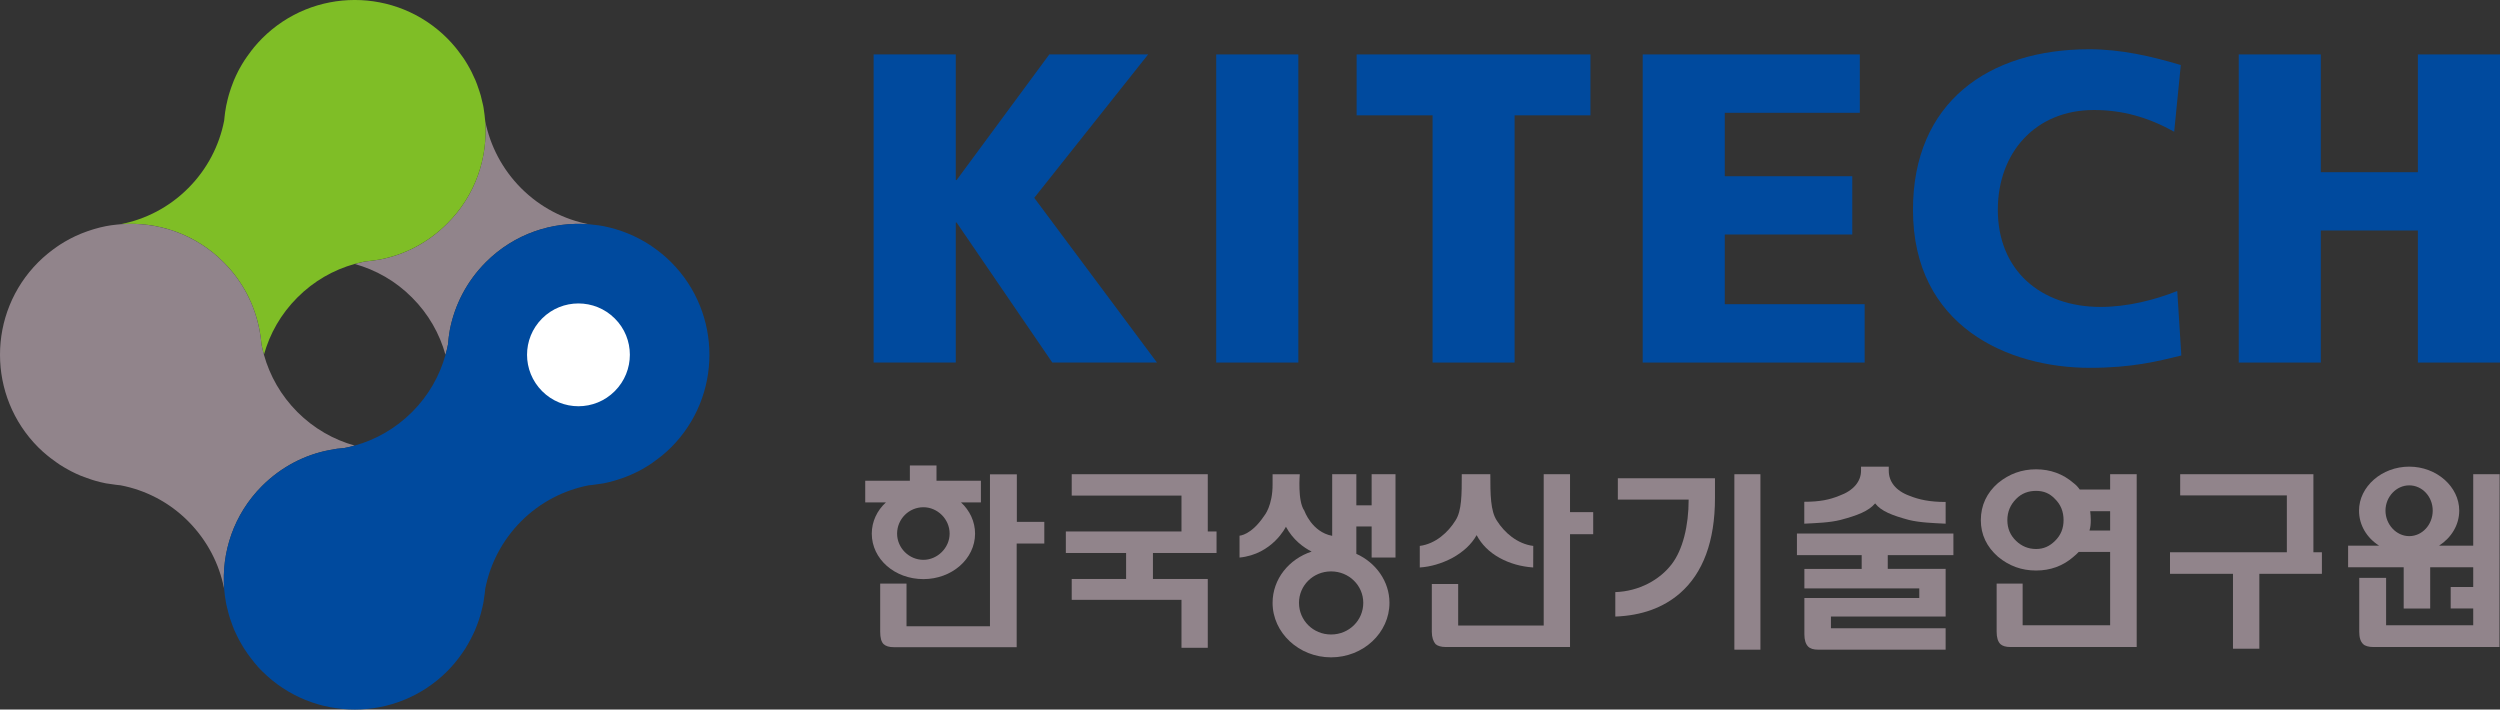
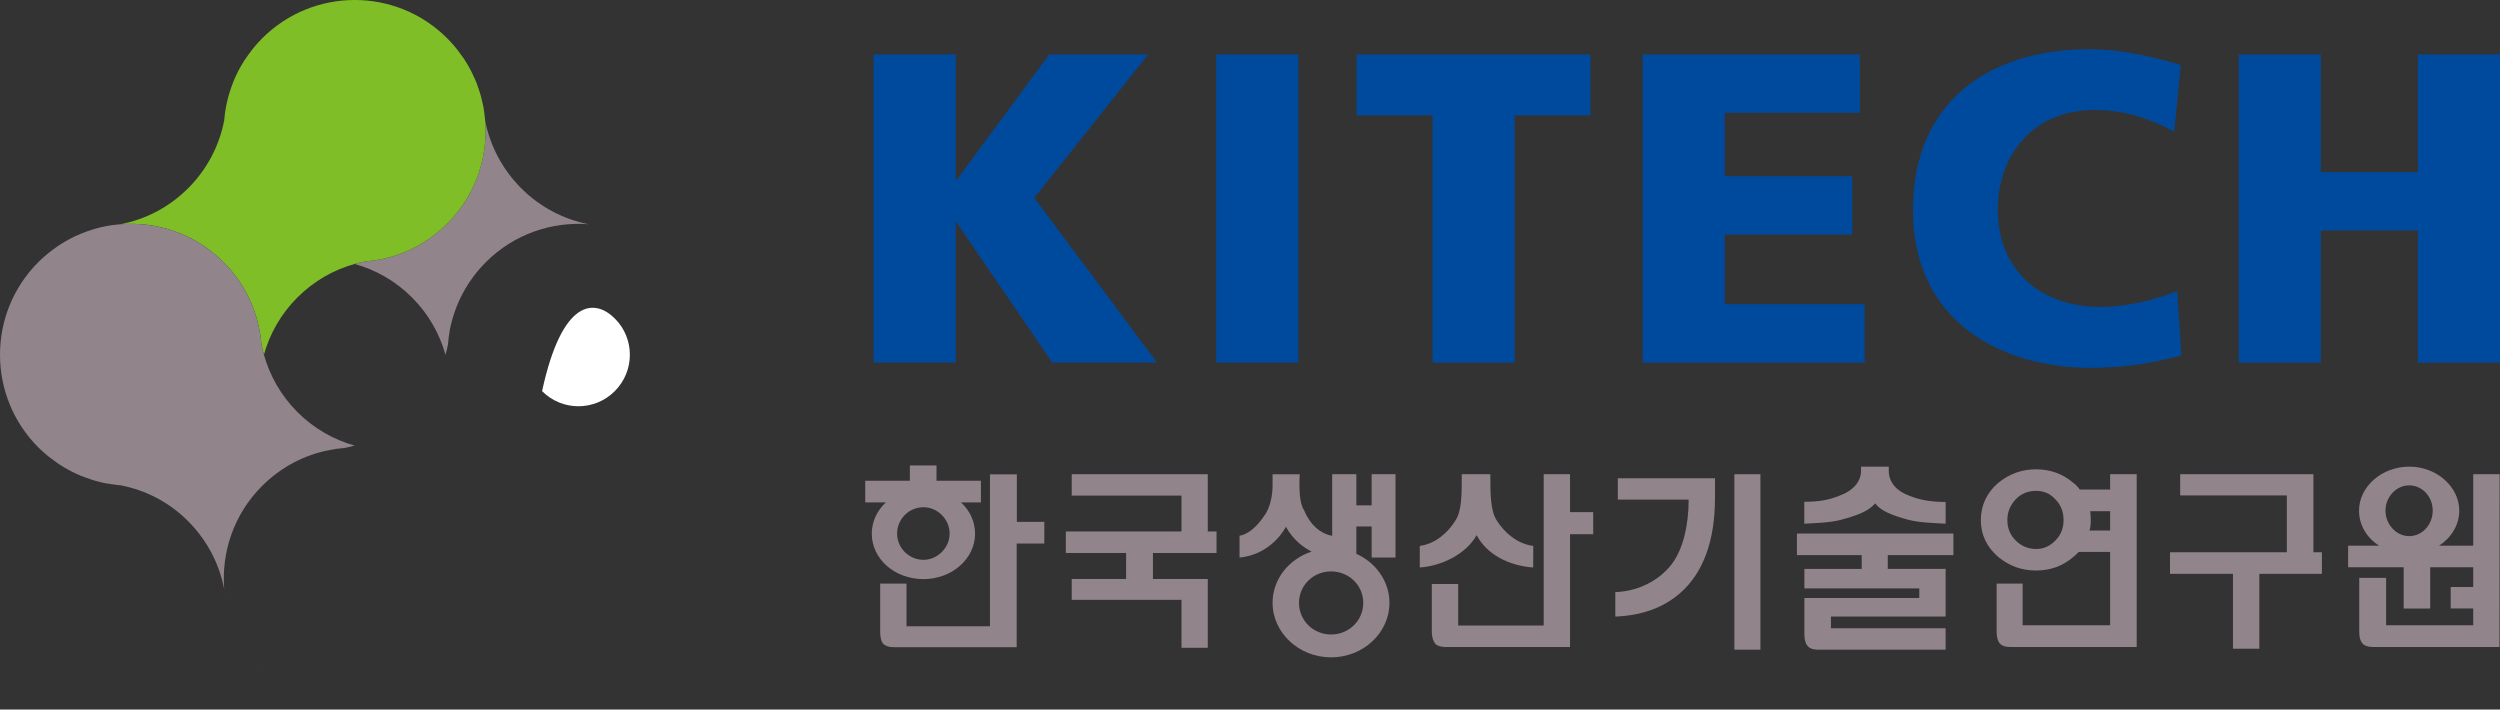
<svg xmlns="http://www.w3.org/2000/svg" version="1.1" id="Layer_1" x="0px" y="0px" width="214.357px" height="60.835px" viewBox="0 0 214.357 60.835" enable-background="new 0 0 214.357 60.835" xml:space="preserve">
  <rect x="0" y="0" width="214.357" height="60.835" fill="#333333" stroke="none" />
  <path fill="#91848B" d="M38.355,19.157c-1.646,1.657-3.67,2.692-5.792,3.097c-0.425,0.073-0.853,0.129-1.269,0.168  c-0.296,0.059-0.589,0.132-0.882,0.211c1.802,0.501,3.499,1.453,4.915,2.876c1.417,1.414,2.365,3.107,2.87,4.913  c0.082-0.294,0.157-0.59,0.214-0.89c0.036-0.418,0.082-0.844,0.161-1.265c0.416-2.119,1.446-4.147,3.087-5.789  c2.425-2.428,5.687-3.505,8.859-3.248c-0.013,0-0.025-0.004-0.04-0.004c-2.122-0.412-4.144-1.442-5.788-3.084  c-1.634-1.637-2.666-3.66-3.088-5.762C41.842,13.53,40.764,16.759,38.355,19.157" />
  <path fill="#7FBE26" d="M10.249,41.601c-0.1-0.01-0.198-0.023-0.296-0.033C10.051,41.577,10.149,41.591,10.249,41.601" />
  <path fill="#7FBE26" d="M41.604,10.38c-0.014-0.171-0.033-0.339-0.054-0.508c0.021,0.159,0.037,0.317,0.046,0.478  C41.597,10.36,41.602,10.37,41.604,10.38" />
  <path fill="#7FBE26" d="M41.604,10.38c-0.003-0.01-0.008-0.02-0.008-0.03c-0.009-0.161-0.025-0.319-0.046-0.478  c-0.022-0.204-0.052-0.408-0.085-0.612c-0.013-0.059-0.02-0.119-0.032-0.178C41.42,9.009,41.4,8.937,41.383,8.864  c-0.049-0.228-0.102-0.454-0.163-0.678c-0.037-0.132-0.08-0.264-0.123-0.392c-0.06-0.185-0.121-0.369-0.19-0.551  c-0.047-0.125-0.096-0.25-0.146-0.372c-0.102-0.237-0.211-0.468-0.325-0.698c-0.051-0.096-0.097-0.191-0.149-0.284  c-0.131-0.243-0.273-0.483-0.422-0.718c-0.065-0.099-0.131-0.194-0.197-0.29c-0.132-0.191-0.27-0.379-0.415-0.563  c-0.069-0.089-0.139-0.175-0.208-0.262c-0.217-0.26-0.444-0.517-0.688-0.76c-4.382-4.396-11.499-4.396-15.887,0  c-0.237,0.237-0.459,0.487-0.673,0.741c-0.086,0.102-0.169,0.211-0.251,0.316c-0.125,0.161-0.247,0.326-0.361,0.494  c-0.079,0.112-0.158,0.225-0.231,0.336c-0.151,0.241-0.3,0.485-0.435,0.735c-0.033,0.063-0.066,0.125-0.1,0.191  c-0.131,0.26-0.257,0.526-0.369,0.794c-0.035,0.092-0.071,0.185-0.104,0.273c-0.089,0.228-0.168,0.458-0.241,0.688  c-0.029,0.092-0.059,0.185-0.085,0.277c-0.073,0.25-0.132,0.501-0.185,0.754c-0.014,0.063-0.029,0.122-0.043,0.185  c-0.007,0.043-0.014,0.082-0.02,0.125c-0.053,0.27-0.089,0.544-0.119,0.817c-0.01,0.083-0.02,0.165-0.025,0.251  c0,0.026-0.003,0.049-0.008,0.075c-0.414,2.116-1.442,4.148-3.087,5.792c-1.637,1.641-3.663,2.672-5.788,3.084  c-0.014,0-0.023,0.003-0.033,0.003c3.17-0.256,6.428,0.821,8.85,3.249c1.647,1.641,2.675,3.67,3.084,5.802  c0.082,0.408,0.145,0.833,0.174,1.252c0.061,0.296,0.129,0.589,0.211,0.883c0.501-1.802,1.456-3.493,2.87-4.906  c1.413-1.417,3.11-2.372,4.912-2.876c0.293-0.079,0.587-0.152,0.883-0.211c0.415-0.04,0.845-0.095,1.27-0.168  c2.121-0.405,4.144-1.44,5.792-3.097C40.765,16.758,41.841,13.53,41.604,10.38" />
  <path fill="#91848B" d="M20.924,55.599c-0.079-0.121-0.148-0.246-0.221-0.371C20.775,55.353,20.845,55.478,20.924,55.599" />
  <path fill="#91848B" d="M22.469,57.543c-0.23-0.231-0.441-0.474-0.648-0.718C22.024,57.072,22.238,57.312,22.469,57.543" />
  <path fill="#91848B" d="M19.609,52.653c-0.056-0.194-0.103-0.389-0.146-0.586C19.507,52.265,19.554,52.459,19.609,52.653" />
  <path fill="#91848B" d="M19.362,51.569c-0.043-0.239-0.079-0.48-0.105-0.725C19.28,51.086,19.316,51.33,19.362,51.569" />
  <path fill="#91848B" d="M19.915,53.576c-0.068-0.175-0.129-0.352-0.188-0.534C19.786,53.225,19.847,53.401,19.915,53.576" />
  <path fill="#91848B" d="M20.308,54.485c-0.079-0.168-0.161-0.332-0.234-0.501C20.146,54.153,20.226,54.317,20.308,54.485" />
  <path fill="#91848B" d="M21.5,56.419c-0.092-0.117-0.178-0.236-0.264-0.358C21.322,56.183,21.408,56.302,21.5,56.419" />
  <path fill="#91848B" d="M9.952,19.266c0.119-0.013,0.237-0.026,0.359-0.036C10.189,19.24,10.071,19.253,9.952,19.266" />
  <path fill="#91848B" d="M25.5,35.33c-1.413-1.417-2.369-3.113-2.87-4.916c-0.082-0.293-0.15-0.586-0.211-0.883  c-0.029-0.418-0.092-0.843-0.174-1.252c-0.409-2.131-1.438-4.161-3.084-5.802c-2.422-2.428-5.68-3.505-8.85-3.248  c-0.121,0.01-0.24,0.023-0.359,0.036c-0.29,0.03-0.58,0.069-0.869,0.126c-0.327,0.062-0.646,0.145-0.966,0.237  C8.038,19.651,7.959,19.675,7.88,19.7c-0.244,0.076-0.488,0.161-0.73,0.257c-0.079,0.03-0.159,0.06-0.238,0.092  c-0.613,0.254-1.205,0.566-1.775,0.933c-0.076,0.052-0.154,0.105-0.233,0.158c-0.208,0.145-0.416,0.296-0.616,0.455  c-0.076,0.062-0.155,0.121-0.231,0.184C3.791,22,3.531,22.228,3.284,22.478c-4.379,4.379-4.379,11.496,0,15.881  c0.24,0.24,0.494,0.464,0.754,0.679c0.093,0.079,0.192,0.154,0.287,0.23c0.171,0.135,0.349,0.264,0.531,0.389  c0.102,0.072,0.207,0.146,0.312,0.214c0.231,0.146,0.465,0.283,0.702,0.412c0.089,0.049,0.178,0.096,0.267,0.143  c0.244,0.125,0.491,0.24,0.741,0.345c0.106,0.043,0.215,0.083,0.323,0.126c0.211,0.079,0.425,0.155,0.639,0.224  c0.1,0.029,0.198,0.063,0.297,0.093c0.313,0.089,0.626,0.168,0.946,0.23c0.293,0.049,0.579,0.089,0.869,0.125  c0.099,0.01,0.198,0.023,0.297,0.033c0.029,0.003,0.063,0.006,0.095,0.01c2.125,0.408,4.152,1.436,5.789,3.077  c1.645,1.657,2.675,3.677,3.087,5.802c0.004,0.021,0.008,0.036,0.008,0.057c-0.265-3.177,0.81-6.448,3.241-8.879  c1.65-1.648,3.67-2.677,5.785-3.082c0.425-0.089,0.854-0.145,1.275-0.174c0.297-0.056,0.59-0.129,0.883-0.208  C28.61,37.702,26.913,36.743,25.5,35.33" />
  <path fill="#004A9E" d="M21.819,56.825c-0.111-0.133-0.217-0.268-0.318-0.405C21.605,56.558,21.708,56.692,21.819,56.825" />
  <path fill="#004A9E" d="M21.236,56.061c-0.108-0.151-0.214-0.304-0.313-0.461C21.022,55.757,21.128,55.909,21.236,56.061" />
  <path fill="#004A9E" d="M50.52,19.229c0.112,0.01,0.224,0.023,0.336,0.036C50.743,19.252,50.632,19.239,50.52,19.229" />
  <path fill="#004A9E" d="M20.073,53.984c-0.056-0.135-0.108-0.27-0.157-0.407C19.965,53.715,20.018,53.85,20.073,53.984" />
  <path fill="#004A9E" d="M19.728,53.042c-0.04-0.127-0.082-0.26-0.119-0.389C19.646,52.782,19.688,52.915,19.728,53.042" />
  <path fill="#004A9E" d="M19.257,50.845c-0.01-0.099-0.023-0.201-0.03-0.3C19.233,50.644,19.247,50.746,19.257,50.845" />
  <path fill="#004A9E" d="M20.703,55.227c-0.146-0.243-0.273-0.491-0.396-0.741C20.426,54.735,20.561,54.983,20.703,55.227" />
  <path fill="#004A9E" d="M19.362,51.569c0.029,0.169,0.065,0.334,0.102,0.498c-0.022-0.105-0.053-0.211-0.072-0.316  C19.379,51.692,19.372,51.632,19.362,51.569" />
-   <path fill="#004A9E" d="M57.541,22.478c-0.25-0.254-0.515-0.487-0.784-0.712c-0.063-0.049-0.122-0.099-0.186-0.147  c-0.229-0.181-0.464-0.353-0.701-0.514c-0.05-0.033-0.099-0.066-0.145-0.098c-0.597-0.389-1.219-0.716-1.862-0.979  c-0.032-0.013-0.068-0.027-0.104-0.04c-0.294-0.118-0.593-0.224-0.894-0.313c-0.036-0.013-0.072-0.023-0.111-0.036  c-0.33-0.095-0.666-0.181-1.002-0.247c-0.296-0.059-0.597-0.096-0.896-0.125c-0.112-0.013-0.224-0.026-0.336-0.037  c-3.173-0.256-6.434,0.821-8.858,3.249c-1.642,1.642-2.673,3.67-3.088,5.789c-0.08,0.421-0.126,0.846-0.162,1.266  c-0.056,0.3-0.132,0.596-0.214,0.89c-0.501,1.802-1.456,3.495-2.87,4.909c-1.416,1.413-3.115,2.372-4.914,2.873  c-0.295,0.078-0.588,0.15-0.884,0.207c-0.422,0.029-0.85,0.086-1.274,0.175c-2.115,0.405-4.135,1.433-5.786,3.08  c-2.431,2.432-3.505,5.703-3.242,8.879c0.007,0.099,0.021,0.201,0.03,0.3c0.025,0.244,0.063,0.485,0.104,0.725  c0.011,0.063,0.018,0.123,0.03,0.182c0.02,0.105,0.05,0.211,0.072,0.316c0.043,0.197,0.09,0.392,0.146,0.586  c0.036,0.129,0.078,0.261,0.118,0.39c0.059,0.181,0.119,0.358,0.188,0.533c0.049,0.139,0.102,0.273,0.157,0.409  c0.072,0.168,0.155,0.332,0.234,0.5c0.122,0.25,0.25,0.498,0.395,0.741c0.073,0.125,0.143,0.251,0.222,0.372  c0.099,0.159,0.204,0.311,0.313,0.462c0.086,0.122,0.171,0.24,0.265,0.359c0.102,0.138,0.207,0.272,0.318,0.405  c0.208,0.244,0.419,0.486,0.649,0.718c4.389,4.389,11.505,4.389,15.887,0c0.237-0.237,0.455-0.484,0.666-0.738  c0.095-0.112,0.185-0.229,0.276-0.346c0.108-0.142,0.215-0.283,0.316-0.431c0.096-0.136,0.191-0.274,0.28-0.416  c0.085-0.131,0.161-0.267,0.24-0.405c0.151-0.263,0.297-0.537,0.425-0.81c0.059-0.13,0.122-0.255,0.178-0.383  c0.069-0.165,0.133-0.333,0.195-0.498c0.052-0.135,0.098-0.272,0.144-0.408c0.054-0.161,0.106-0.326,0.149-0.487  c0.049-0.179,0.092-0.356,0.132-0.534c0.023-0.112,0.056-0.22,0.075-0.336c0.017-0.069,0.023-0.135,0.037-0.204  c0.036-0.217,0.068-0.432,0.092-0.649c0.013-0.114,0.029-0.23,0.039-0.346c0-0.02,0.004-0.043,0.004-0.063  c0.412-2.121,1.446-4.154,3.087-5.803c1.645-1.64,3.673-2.664,5.789-3.076c0.033-0.004,0.065-0.006,0.099-0.011  c0.092-0.009,0.185-0.019,0.273-0.028c0.3-0.037,0.604-0.079,0.899-0.129c0.322-0.063,0.646-0.146,0.962-0.237  c0.076-0.023,0.148-0.046,0.224-0.069c0.244-0.076,0.488-0.162,0.726-0.254c0.089-0.036,0.175-0.066,0.26-0.102  c0.287-0.122,0.574-0.25,0.854-0.396c0.026-0.016,0.053-0.029,0.079-0.042c0.277-0.147,0.547-0.31,0.817-0.481  c0.092-0.06,0.185-0.125,0.276-0.188c0.191-0.135,0.382-0.273,0.57-0.422c0.089-0.066,0.174-0.135,0.26-0.204  c0.261-0.217,0.518-0.445,0.762-0.688C61.923,33.973,61.923,26.863,57.541,22.478" />
-   <path fill="#FFFFFF" d="M52.714,27.308c1.723,1.71,1.723,4.504,0,6.228c-1.72,1.729-4.517,1.729-6.234,0  c-1.716-1.724-1.723-4.501,0-6.228C48.197,25.588,50.994,25.588,52.714,27.308" />
+   <path fill="#FFFFFF" d="M52.714,27.308c1.723,1.71,1.723,4.504,0,6.228c-1.72,1.729-4.517,1.729-6.234,0  C48.197,25.588,50.994,25.588,52.714,27.308" />
  <polygon fill="#004A9E" points="74.907,4.667 81.95,4.667 81.95,15.44 82.023,15.44 89.97,4.667 98.443,4.667 88.679,16.963   99.202,31.087 90.229,31.087 82.023,19.081 81.95,19.081 81.95,31.087 74.907,31.087 " />
  <rect x="104.282" y="4.667" fill="#004A9E" width="7.041" height="26.42" />
  <polygon fill="#004A9E" points="122.834,9.889 116.32,9.889 116.32,4.667 136.369,4.667 136.369,9.889 129.865,9.889   129.865,31.087 122.834,31.087 " />
  <polygon fill="#004A9E" points="140.85,4.667 159.465,4.667 159.465,9.672 147.887,9.672 147.887,15.111 158.818,15.111   158.818,20.106 147.887,20.106 147.887,26.082 159.88,26.082 159.88,31.087 140.85,31.087 " />
  <path fill="#004A9E" d="M187.034,30.478c-2.003,0.498-4.247,1.061-7.831,1.061c-7.041,0-15.179-3.558-15.179-13.548  c0-9.192,6.438-13.768,15.129-13.768c2.694,0,5.305,0.596,7.835,1.354l-0.567,5.716c-2.267-1.255-4.454-1.861-6.886-1.861  c-4.991,0-8.236,3.634-8.236,8.559c0,5.18,3.657,8.326,8.813,8.326c2.3,0,4.654-0.603,6.572-1.364L187.034,30.478z" />
  <polygon fill="#004A9E" points="191.956,4.667 198.993,4.667 198.993,14.765 207.316,14.765 207.316,4.667 214.357,4.667   214.357,31.087 207.316,31.087 207.316,19.763 198.993,19.763 198.993,31.087 191.956,31.087 " />
  <path fill="#91848B" d="M87.187,40.668h-2.304v13.03h-7.156v-3.66H75.47v4.131c0,0.501,0.092,0.864,0.29,1.058  c0.198,0.179,0.475,0.265,0.883,0.265h10.53v-8.89h2.369v-1.854h-2.355V40.668z" />
  <polygon fill="#91848B" points="103.558,40.661 91.892,40.661 91.892,42.493 101.304,42.493 101.304,45.57 91.388,45.57   91.388,47.415 96.556,47.415 96.556,49.643 91.892,49.643 91.892,51.431 101.304,51.431 101.304,55.543 103.558,55.543   103.558,49.643 98.855,49.643 98.855,47.415 104.309,47.415 104.309,45.57 103.558,45.57 " />
  <path fill="#91848B" d="M126.61,45.884c0.428,0.801,1.07,1.453,1.96,1.946c0.88,0.484,1.821,0.748,2.89,0.827l0.006-1.848  c-1.38-0.175-2.474-1.147-3.113-2.155c-0.557-0.824-0.569-2.257-0.569-3.993h-2.448c0,1.749,0,3.127-0.531,3.953  c-0.622,1.016-1.713,2.018-3.07,2.195v1.848c0.912-0.056,1.871-0.336,2.774-0.807C125.463,47.323,126.165,46.678,126.61,45.884" />
  <path fill="#91848B" d="M134.619,40.661h-2.257v12.975h-7.334v-3.562h-2.26v4.095c0,0.488,0.132,0.84,0.322,1.059  c0.175,0.158,0.475,0.25,0.884,0.25h10.645v-1.842v-7.834h1.987v-1.889h-1.987V40.661z" />
  <rect x="148.71" y="40.662" fill="#91848B" width="2.234" height="15.043" />
  <path fill="#91848B" d="M138.718,42.839h6.072c0,2.24-0.501,4.3-1.456,5.538c-1.016,1.331-2.787,2.323-4.833,2.392v2.097  c2.272-0.086,4.107-0.759,5.538-1.994c1.982-1.726,3.008-4.464,3.008-8.17v-1.694h-8.329V42.839z" />
  <path fill="#91848B" d="M154.074,47.6h5.552v1.18h-4.913v1.671h9.852v0.826h-9.852v3.127c0,0.471,0.115,0.824,0.316,1.027  c0.185,0.191,0.472,0.274,0.877,0.274h10.918V53.87h-9.834v-1.005h9.834v-4.086h-4.962V47.6h5.628v-1.852h-13.416V47.6z" />
  <path fill="#91848B" d="M180.929,41.976h-2.605c-0.152-0.217-0.316-0.398-0.54-0.563c-0.903-0.781-1.987-1.173-3.203-1.173  c-1.239,0-2.303,0.392-3.261,1.173c-0.967,0.84-1.478,1.914-1.478,3.188c0,1.249,0.511,2.294,1.478,3.141  c0.958,0.79,2.021,1.176,3.261,1.176c1.216,0,2.3-0.386,3.203-1.176c0.171-0.136,0.315-0.277,0.451-0.419h2.694v6.289h-7.502v-3.574  h-2.229v4.131c0,0.488,0.104,0.841,0.323,1.058c0.177,0.158,0.447,0.251,0.873,0.251h8.535h2.277v-1.865V40.661h-2.277V41.976z   M176.201,46.378c-0.458,0.458-0.979,0.695-1.621,0.695c-0.659,0-1.239-0.237-1.713-0.695c-0.497-0.472-0.751-1.068-0.751-1.776  c0-0.718,0.254-1.321,0.751-1.821c0.474-0.485,1.054-0.692,1.713-0.692c0.643,0,1.163,0.207,1.621,0.692  c0.508,0.5,0.735,1.104,0.735,1.821C176.937,45.29,176.709,45.884,176.201,46.378 M180.929,45.487h-1.771  c0.092-0.286,0.111-0.586,0.111-0.886c0-0.264-0.02-0.526-0.05-0.771h1.71V45.487z" />
  <polygon fill="#91848B" points="198.358,40.661 186.935,40.661 186.935,42.477 196.081,42.477 196.081,47.353 186.062,47.353   186.062,49.201 191.462,49.201 191.462,55.622 193.722,55.622 193.722,49.201 199.086,49.201 199.086,47.353 198.358,47.353 " />
  <path fill="#91848B" d="M117.608,43.326h-1.311v-2.665h-2.072v5.284c-1.76-0.332-2.386-2.157-2.386-2.157  c-0.593-0.811-0.392-3.121-0.392-3.121h-2.332v0.814c0.019,1.885-0.713,2.738-0.713,2.738c-1.127,1.687-2.121,1.71-2.121,1.71v1.878  c2.834-0.28,3.977-2.643,3.977-2.643c0.609,1.127,1.499,1.772,2.207,2.131c-1.947,0.634-3.35,2.359-3.35,4.393  c0,2.573,2.263,4.675,5.014,4.675c2.761,0,5.008-2.102,5.008-4.675c0-1.835-1.163-3.449-2.84-4.201v-2.345h1.311v2.665h2.046v-7.146  h-2.046V43.326z M114.13,54.403c-1.542,0-2.751-1.213-2.751-2.715c0-1.483,1.209-2.695,2.751-2.695s2.761,1.212,2.761,2.695  C116.891,53.19,115.672,54.403,114.13,54.403" />
  <path fill="#91848B" d="M160.779,43.162c0.514,0.669,1.482,1.038,2.889,1.417c0.952,0.236,2.112,0.27,3.157,0.323V43.04  c-1.346,0-2.262-0.191-3.121-0.537c-1.182-0.438-1.756-1.222-1.756-2.145v-0.347h-2.378v0.347c0,0.923-0.646,1.707-1.855,2.145  c-0.847,0.346-1.68,0.521-3.011,0.521v1.878c1.047-0.054,2.174-0.087,3.109-0.323C159.24,44.2,160.219,43.831,160.779,43.162" />
  <path fill="#91848B" d="M74.749,45.755c0,2.174,1.964,3.9,4.428,3.9c2.428,0,4.428-1.727,4.428-3.9c0-1.031-0.455-1.983-1.203-2.675  h1.704v-1.859h-3.809v-1.313h-2.283v1.313h-3.828v1.859h1.772C75.2,43.771,74.749,44.724,74.749,45.755 M79.177,48.002  c-1.242,0-2.257-1.028-2.257-2.247c0-1.252,1.015-2.263,2.257-2.263c1.199,0,2.247,1.011,2.247,2.263  C81.424,46.974,80.376,48.002,79.177,48.002" />
  <path fill="#91848B" d="M212.061,40.661v6.125h-2.926c1.03-0.67,1.727-1.752,1.727-3.004c0-2.051-1.938-3.771-4.29-3.771  s-4.303,1.72-4.303,3.771c0,1.252,0.672,2.334,1.72,3.004h-2.655v1.854h4.765v3.535h2.272v-3.535h3.69v0.277v1.413h-1.931v1.839  h1.931v1.442h-7.469V49.55h-2.304v4.619c0,0.488,0.103,0.841,0.336,1.058c0.152,0.158,0.479,0.251,0.877,0.251h10.81l0.013-14.816  H212.061z M206.571,41.616c1.127,0,2.017,0.976,2.017,2.166c0,1.194-0.89,2.187-2.017,2.187c-1.1,0-2.033-0.992-2.033-2.187  C204.538,42.592,205.472,41.616,206.571,41.616" />
</svg>